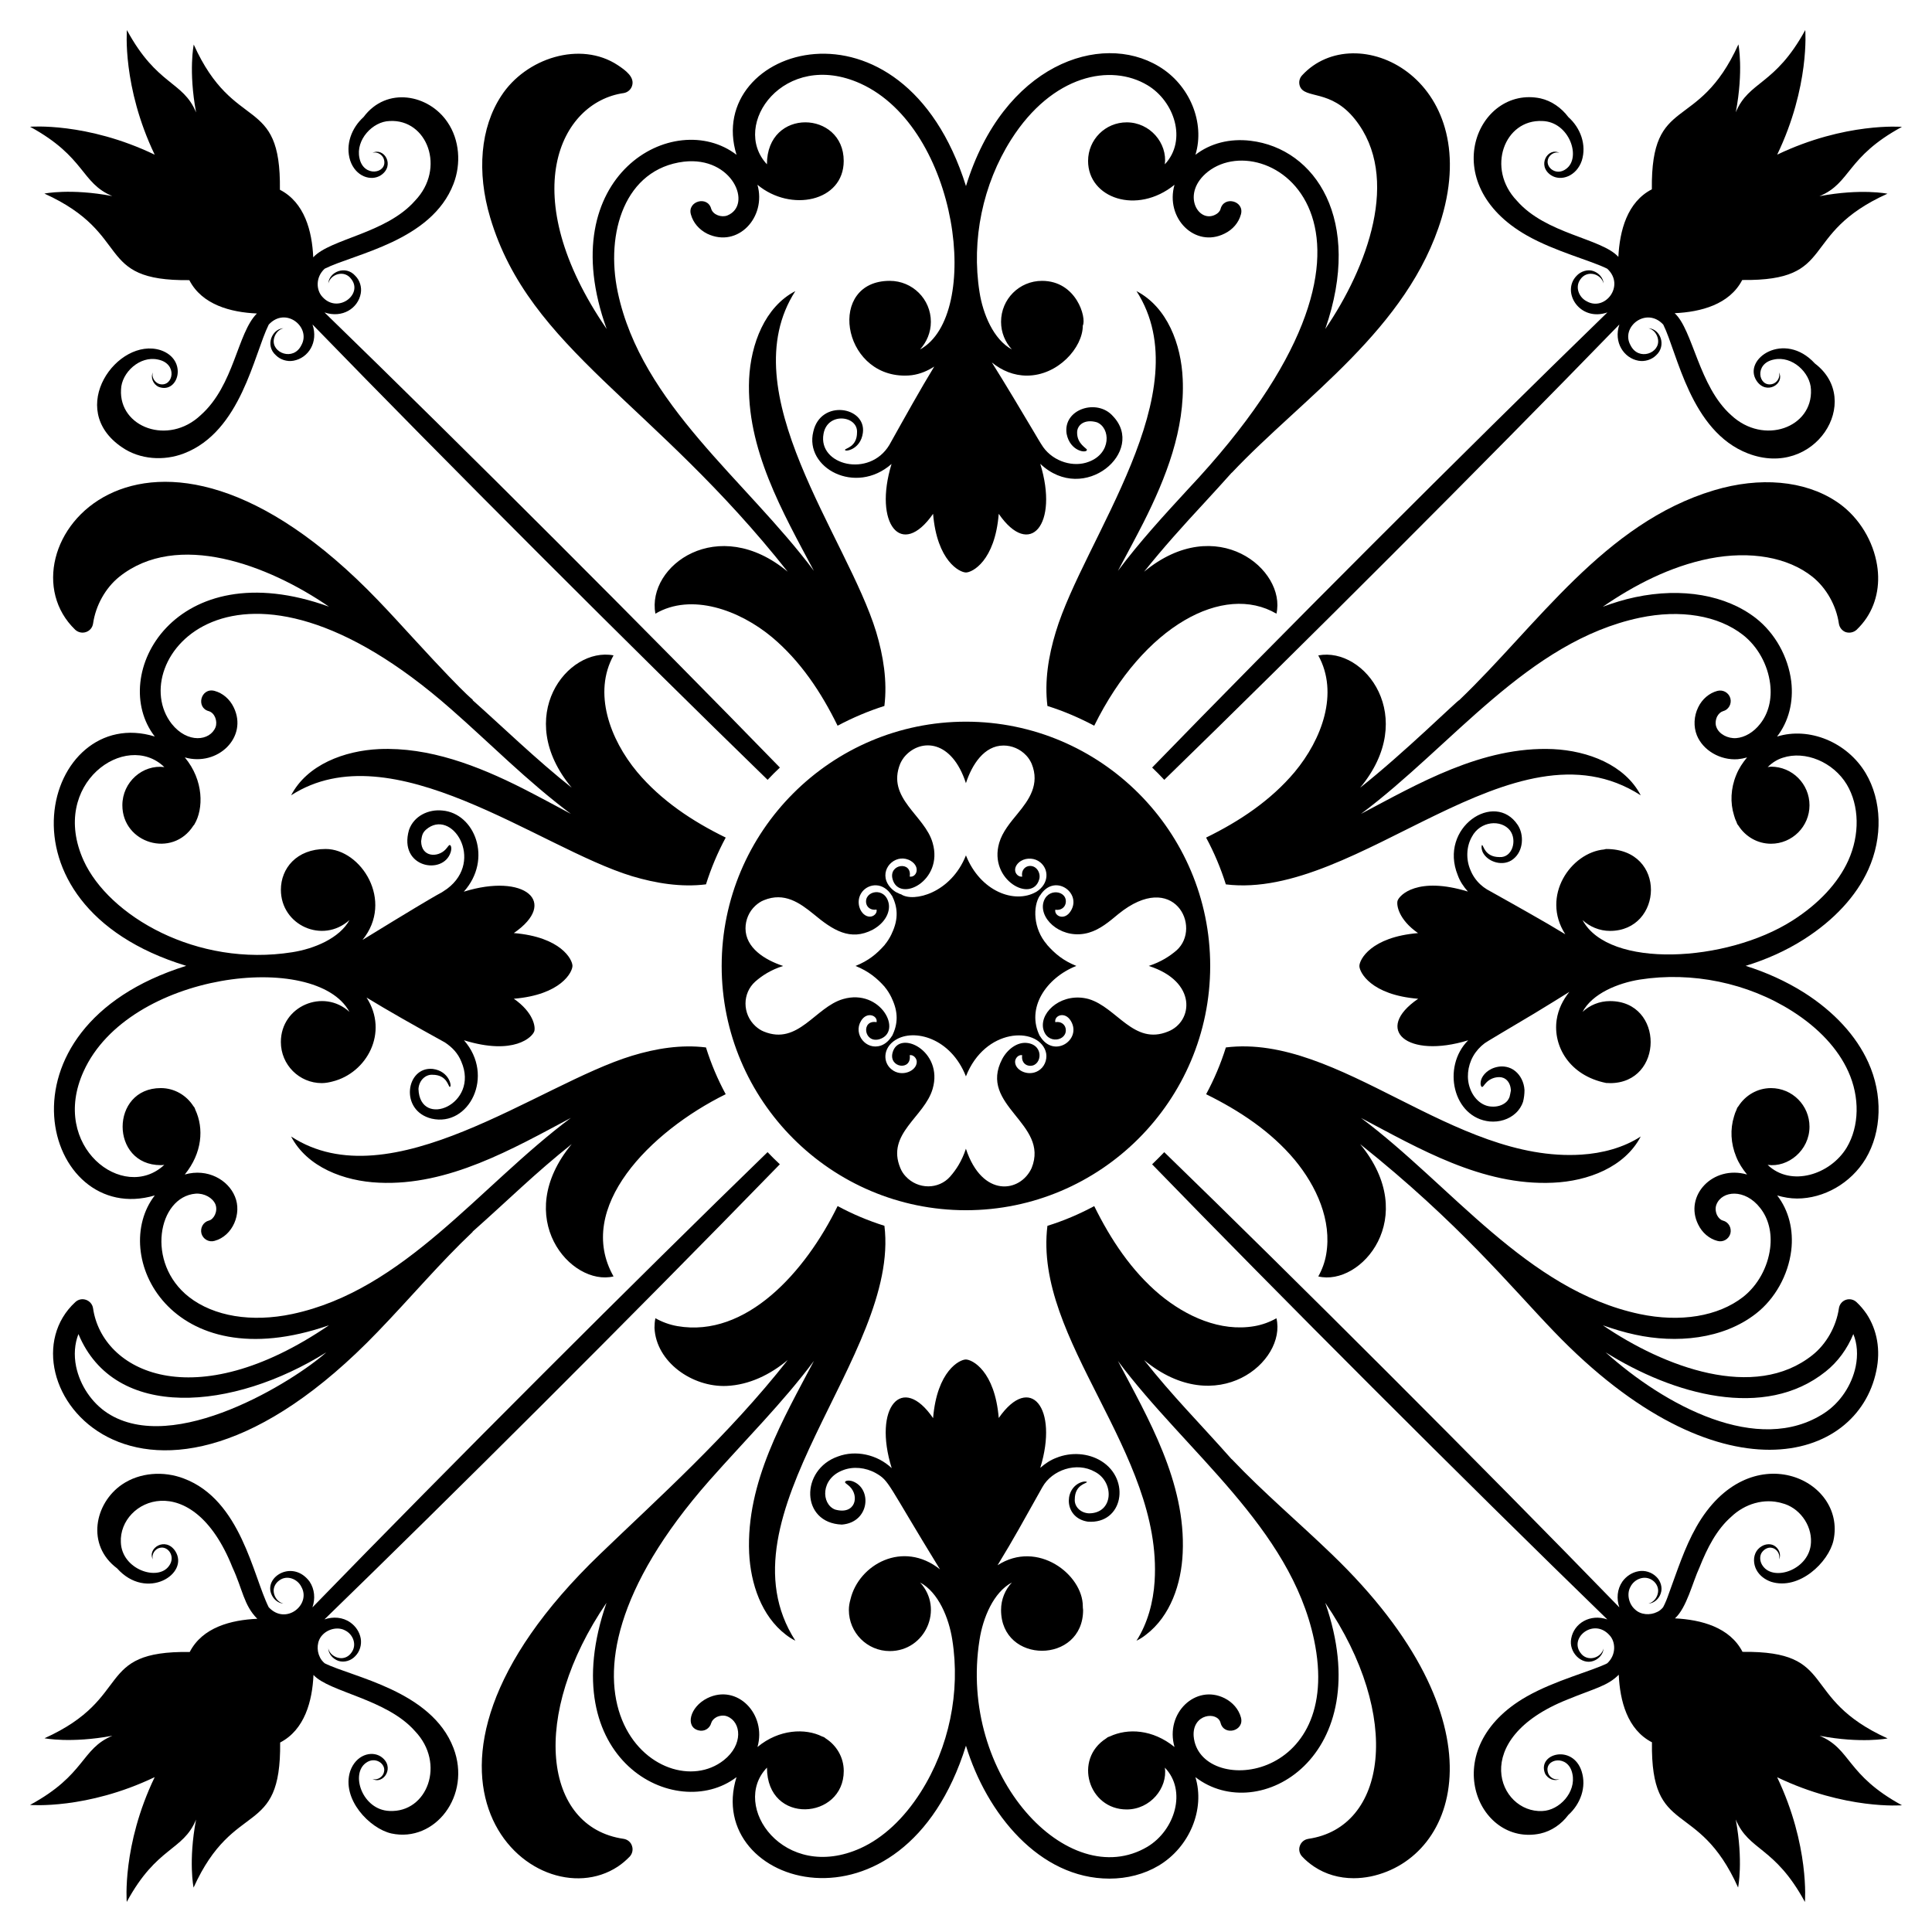
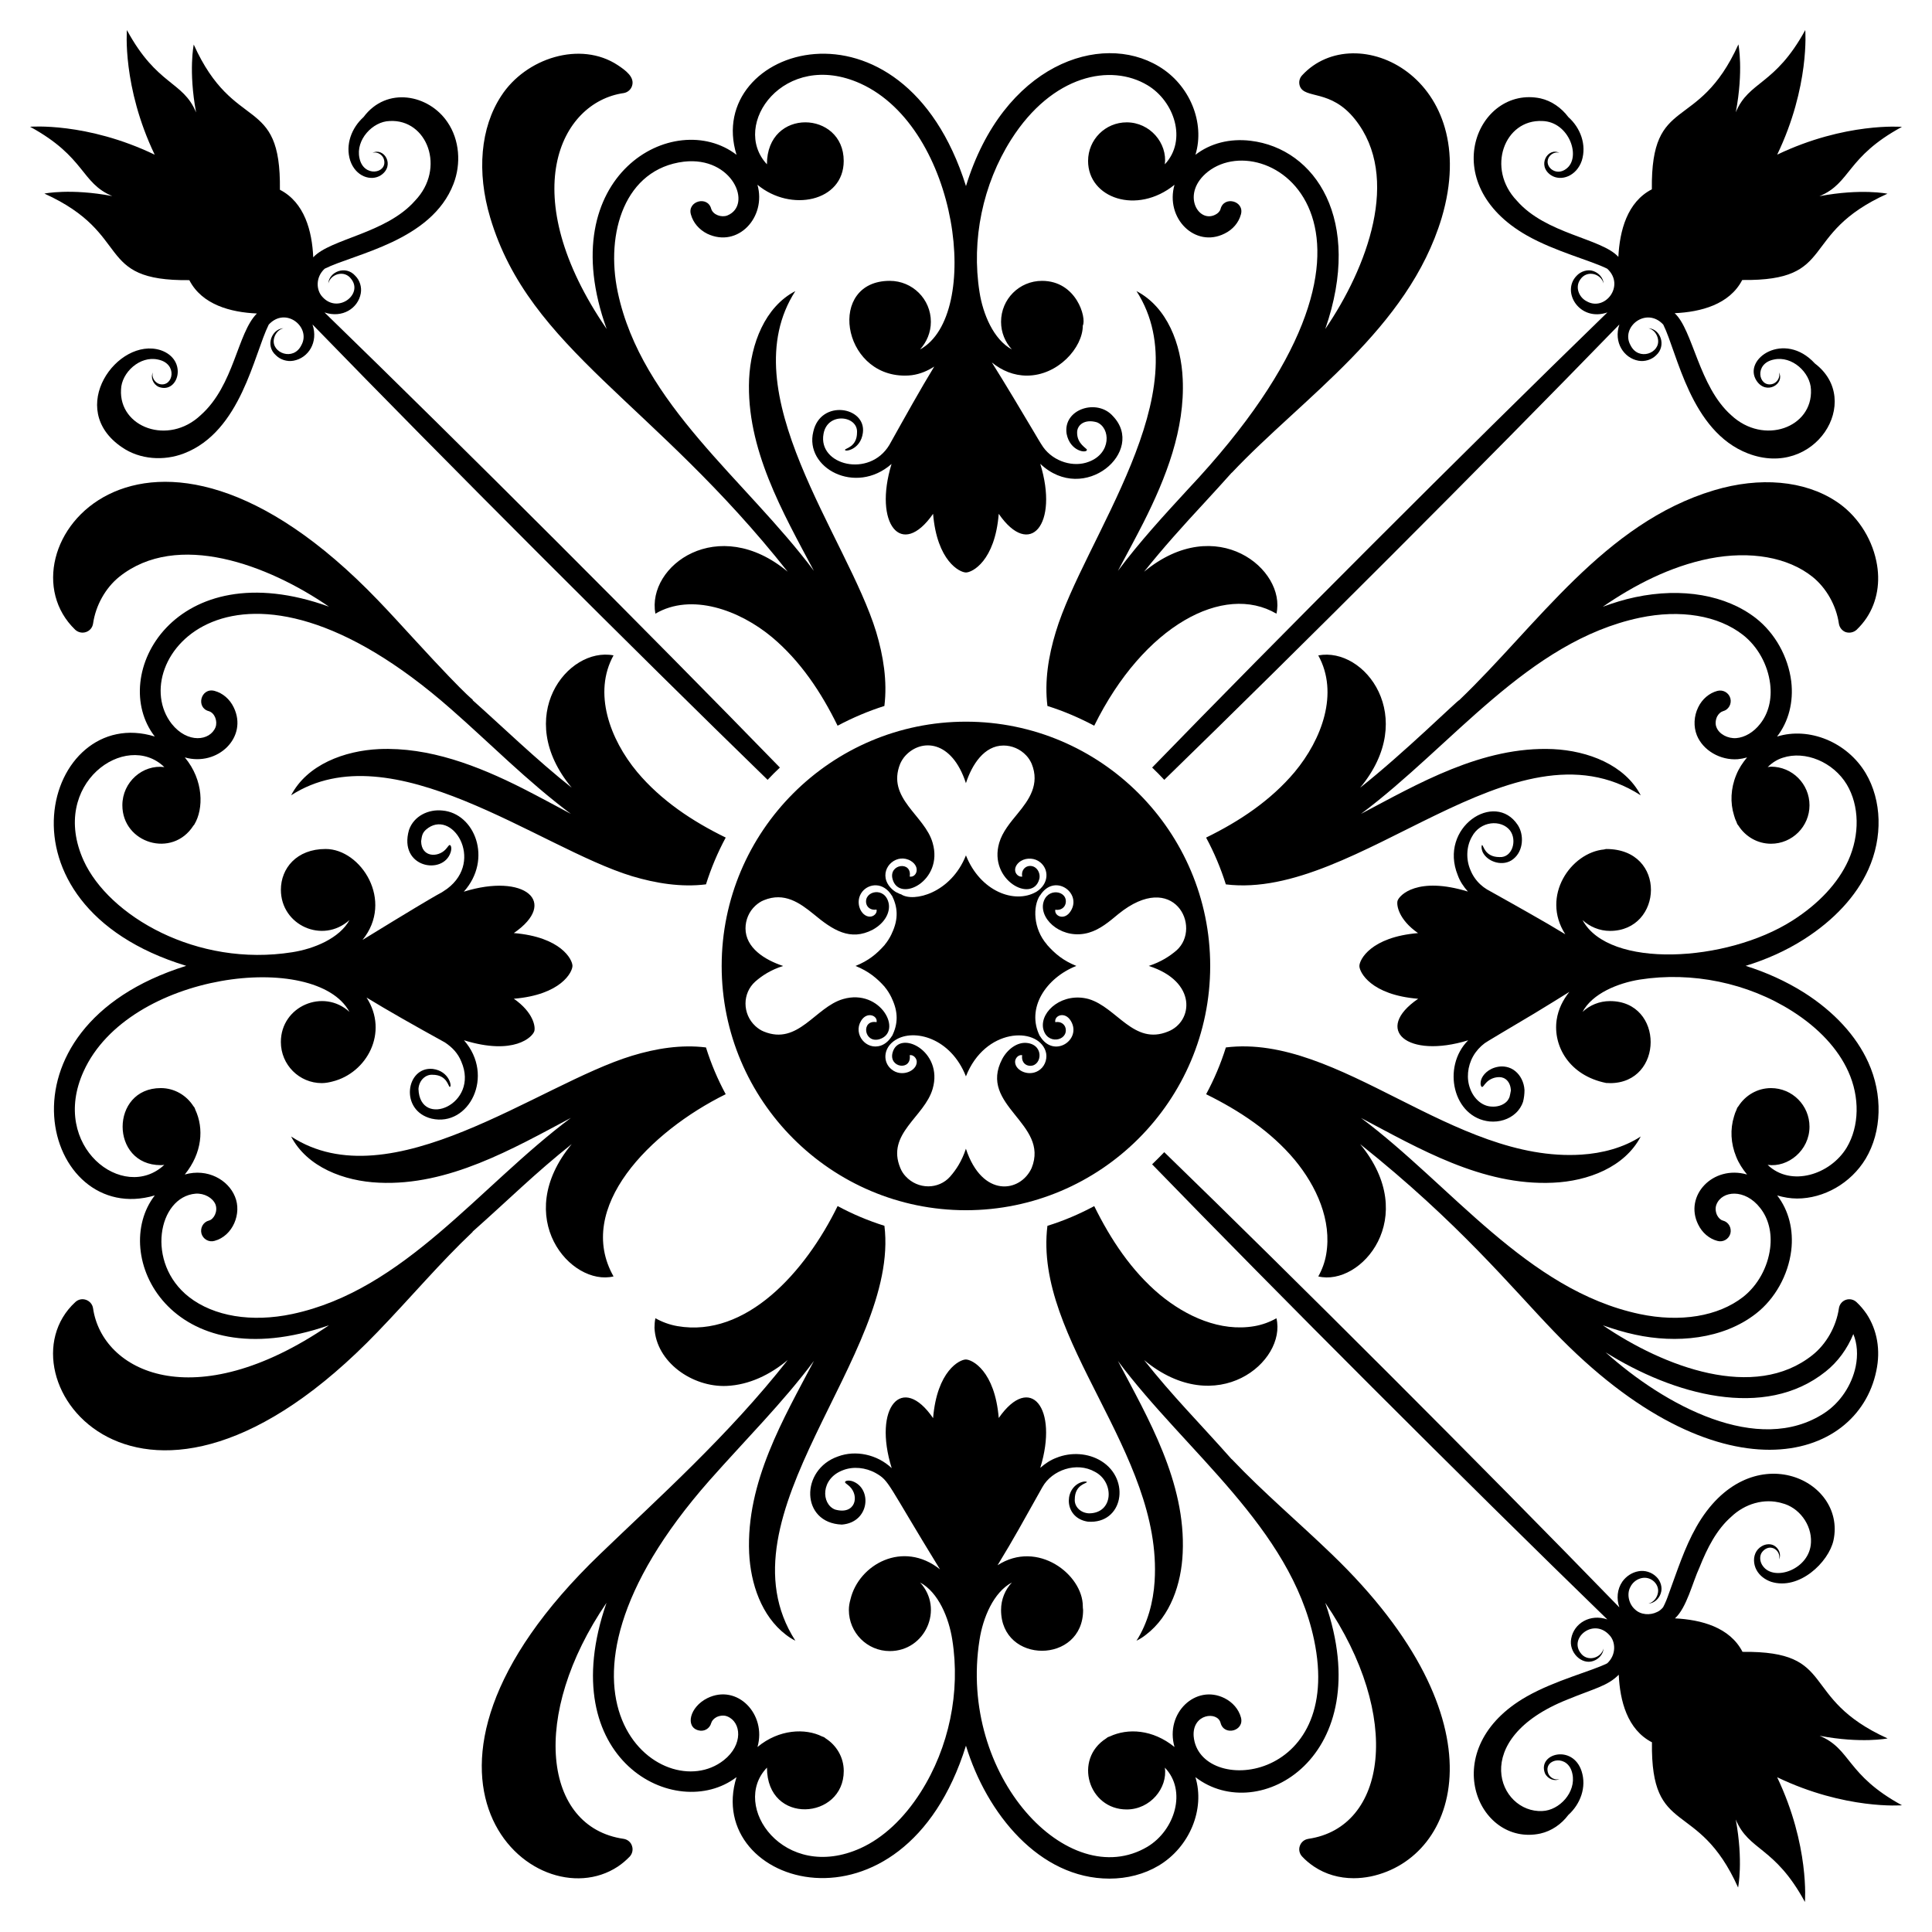
<svg xmlns="http://www.w3.org/2000/svg" fill="#000000" width="800px" height="800px" version="1.1" viewBox="144 144 512 512">
  <g>
    <path d="m151.97 177.59c14.766 8.059 13.41 14.883 21.781 18.371-11.086-2.094-17.984-0.66-17.984-0.66 23.758 10.773 12.945 23.215 38.406 22.941 3.371 6.551 11.008 8.527 17.906 8.836-5.227 5.223-5.984 19.023-14.883 26.934-8.613 8.156-21.699 3.211-21.121-6.781 0.117-4.496 5-9.031 9.805-7.945 5.309 1.062 4.074 7.324 0.465 6.508-1.164-0.27-2.285-1.703-1.82-3.098-0.695 1.316 0.039 3.176 1.551 3.836 5.188 1.973 7.863-7.211 0.504-9.73-11.355-3.644-25.391 15.559-10.191 25.77 4.688 3.219 11.047 3.641 16.355 1.59 15.137-5.797 18.539-26.266 22.477-34.145 4.531-4.898 11.301 0.715 8.645 5.465-2.113 4.309-7.93 2.051-7.285-1.59 0.195-1.238 1.125-2.559 2.519-2.906-3.023 0.164-4.918 4.594-1.977 7.172 1.164 1.16 2.945 1.742 4.652 1.434 3.953-0.719 6.637-4.898 5.039-9.609 36.09 37.168 84.578 85.645 120.61 120.68 1.047-1.125 2.133-2.207 3.254-3.254-34.492-35.465-83.02-84.035-120.68-120.61 4.715 1.598 8.891-1.082 9.609-5.039 0.309-1.703-0.27-3.488-1.434-4.652-2.57-2.938-7.008-1.055-7.172 2.016 0.609-2.508 4.32-3.727 6.125-1.125 3.106 4.016-3.59 9.215-7.672 4.688-1.676-1.766-1.879-5.211 0.582-7.477 7.871-3.941 28.34-7.336 34.145-22.48 2.055-5.309 1.629-11.664-1.59-16.352-4.93-7.336-16.105-9.59-22.246-1.355-3.176 2.867-4.883 7.324-3.527 11.551 1.438 4.215 5.504 5.539 8.102 3.875 3.906-2.606 0.809-7.527-2.211-5.93 1.395-0.465 2.828 0.66 3.062 1.82 0.945 3.672-5.461 4.785-6.512-0.465-1.047-4.805 3.488-9.688 7.984-9.805 9.977-0.578 14.965 12.535 6.742 21.121-7.664 8.719-22.453 10.07-26.973 15-0.309-6.938-2.285-14.531-8.836-17.906 0.344-25.492-12.098-14.68-22.832-38.477 0 0-1.434 6.898 0.621 17.984-3.449-8.371-10.309-7.016-18.332-21.82 0 0-1.277 14.961 7.363 33.02-18.059-8.68-33.02-7.402-33.02-7.402z" />
    <path d="m463.63 365.97c2.133 3.953 3.875 8.098 5.231 12.398 35.047 4.332 76.297-45.273 109.95-23.602-4.199-8.059-13.938-11.801-23.254-12.246-18.809-0.82-35.969 9.301-50.883 17.168 24.238-18.117 44.207-45.68 73.828-51.969 10.812-2.285 20.812-0.617 27.398 4.535 3.914 3.062 6.59 7.906 7.207 12.98 0.504 4.031-0.426 7.789-2.637 10.578-1.746 2.25-4.07 3.606-6.356 3.797-2.211 0.156-4.535-1.043-5.231-2.867-0.348-0.812-0.27-1.898 0.156-2.828 0.387-0.734 0.93-1.238 1.551-1.434 1.512-0.387 2.363-1.938 1.977-3.41-0.426-1.512-1.938-2.363-3.449-1.977-2.172 0.582-4.031 2.172-5.078 4.34-1.16 2.363-1.277 5.117-0.348 7.441 1.629 3.992 6.199 6.668 10.852 6.32 0.812-0.078 1.629-0.234 2.441-0.465-1.164 1.395-2.172 2.906-2.867 4.648-1.473 3.566-1.629 7.363-0.582 10.699 0.156 0.621 0.387 1.238 0.66 1.781 0.078 0.191 0.117 0.387 0.234 0.582 0.078 0.156 0.195 0.234 0.27 0.352 1.82 2.867 5 4.805 8.645 4.805 5.621 0 10.191-4.574 10.191-10.191 0-5.656-4.574-10.23-10.191-10.23-0.309 0-0.621 0.078-0.891 0.117 1.164-1.164 2.519-2.016 3.992-2.481 5.969-1.977 13.41 1.16 16.977 7.094 3.332 5.582 3.488 13.293 0.387 20.152-2.711 5.969-7.828 11.473-14.844 15.93-17.445 11.094-48.629 12.805-55.574-0.156 1.898 1.742 4.457 2.867 7.285 2.867 14.035 0 15.211-21.703-1.008-21.703-0.195 0-0.348 0.078-0.543 0.117-8.77 0.797-16.855 12.316-10.309 22.477-2.789-1.703-6.047-3.602-9.883-5.773-2.711-1.512-5.582-3.18-8.605-4.844l-2.285-1.277c-0.582-0.352-1.199-0.812-1.742-1.32-1.125-1.043-2.016-2.324-2.598-3.758-1.242-2.828-1.125-6.238 0.348-8.836 2.234-4.281 7.801-4.664 10.117-1.703 1.961 2.617 0.613 7.277-2.789 7.055-3.949 0-4.223-3.18-4.613-3.18-0.117 0-0.309 0.699 0.156 1.859 1.309 2.711 5.562 3.969 8.141 1.82 2.719-2.176 2.844-6.441 1.164-8.992-6.082-9.238-21.062 0.652-15.891 13.332 0.582 1.629 1.551 3.023 2.672 4.301-13.293-4.07-18.137 0.891-18.641 2.441-0.309 1.086 0.195 4.922 5.426 8.566-12.52 1.047-15.539 7.055-15.539 8.719 0 1.629 3.023 7.672 15.578 8.684-11.992 8.199-2.887 15.977 13.254 11.004-7.07 7.07-4.004 20.52 5.699 21.512 2.559 0.23 5.113-0.543 6.898-2.211 0.93-0.852 1.59-1.938 1.938-2.984 0.273-1.047 0.387-2.129 0.387-3.141-0.117-2.016-1.047-3.875-2.441-5-1.434-1.199-3.254-1.395-4.535-1.16-2.672 0.465-4.109 2.207-4.496 3.41-0.387 1.277 0 1.938 0.23 1.938 0.309 0 0.504-0.539 1.125-1.16 0.578-0.629 1.781-1.441 3.406-1.441 1.551-0.039 3.023 1.203 3.102 3.566-0.117 0.543-0.195 1.125-0.348 1.668-0.234 0.582-0.504 1.047-0.969 1.434-0.93 0.812-2.363 1.277-3.953 1.125-2.324-0.156-4.496-1.977-5.504-4.688-1.047-2.676-0.738-5.969 0.773-8.645 0.773-1.355 1.82-2.519 3.062-3.449 1.277-0.852 3.023-1.82 4.457-2.715 3.023-1.781 6.008-3.566 8.797-5.231 3.371-2.055 6.473-3.953 9.184-5.656-1.668 2.094-2.945 4.535-3.371 7.441-0.992 6.875 3.32 14.742 13.137 16.703 0.969 0 0.879 0.039 1.008 0.039 14.328 0 14.391-21.742 0-21.742-2.828 0-5.387 1.086-7.285 2.867 2.598-4.883 9.379-7.637 15.152-8.566 13.836-2.172 28.602 0.852 40.422 8.371 7.016 4.457 12.129 9.961 14.844 15.965 3.102 6.82 2.945 14.531-0.387 20.152-4.363 7.254-14.84 10.531-20.969 4.613 5.367 0.766 11.086-3.812 11.086-10.113 0-5.656-4.574-10.23-10.191-10.23-3.644 0-6.82 1.938-8.645 4.805-0.078 0.113-0.191 0.23-0.27 0.344-0.117 0.191-0.156 0.387-0.234 0.582-0.273 0.582-0.504 1.164-0.66 1.781-1.047 3.371-0.891 7.133 0.582 10.699 0.695 1.742 1.703 3.254 2.867 4.688-9.082-2.598-16.738 5.66-12.945 13.254 1.047 2.172 2.906 3.762 5.078 4.34 1.512 0.426 3.023-0.465 3.449-1.938 0.387-1.512-0.465-3.062-1.977-3.449-0.621-0.156-1.164-0.699-1.551-1.434-0.426-0.93-0.504-1.977-0.156-2.828 1.445-3.691 7.539-4.289 11.59 0.93 2.207 2.789 3.137 6.551 2.637 10.617-0.621 5.078-3.293 9.922-7.207 12.984-6.59 5.113-16.586 6.781-27.398 4.496-29.777-6.324-49.914-34.098-73.828-51.969 15.305 8.07 32.141 18.039 50.883 17.168 9.262-0.398 19.012-4.117 23.254-12.246-4.574 2.984-10.23 4.457-15.734 4.805-33.871 2.172-64.172-32.117-94.211-28.406-1.355 4.34-3.102 8.449-5.231 12.398 8.875 4.379 17.129 9.844 23.445 17.363 5.812 7.016 9.922 16.086 8.371 25.074-0.348 2.055-1.086 4.07-2.094 5.852 11.324 2.699 27.145-15.641 11.086-35.07 26.148 20.824 40.125 38.004 51.387 49.684 43.508 45.301 80.422 34.762 85.414 10.387 1.164-5.465 0.234-10.773-2.559-15.035-0.773-1.125-1.668-2.211-2.672-3.141-0.773-0.734-1.859-0.969-2.867-0.621-0.969 0.348-1.668 1.203-1.82 2.25-0.695 4.805-3.332 9.457-6.977 12.363-15.383 12.285-39.371 3.188-55.574-7.867 2.789 0.969 5.621 1.859 8.566 2.481 10.828 2.356 23.242 1.266 32.012-5.582 5.039-3.914 8.527-10.191 9.34-16.703 0.66-5.465-0.66-10.656-3.719-14.609 1.703 0.504 3.488 0.816 5.269 0.816 7.055 0 14.223-3.992 18.176-10.543 4.301-7.207 4.574-17.012 0.695-25.539-3.18-7.016-9.031-13.41-17.012-18.484-4.805-3.023-10.039-5.387-15.5-7.094 5.465-1.668 10.695-3.992 15.5-7.055 7.945-5.074 13.836-11.43 17.012-18.445 3.875-8.566 3.606-18.332-0.695-25.578-4.922-8.215-14.961-12.324-23.484-9.688 3.062-3.953 4.418-9.145 3.758-14.648-0.812-6.512-4.301-12.75-9.34-16.703-7.906-6.16-19.57-8.215-32.012-5.582-2.945 0.617-5.773 1.512-8.566 2.519 8.293-5.699 17.789-10.656 28.211-12.75 10.852-2.129 20.812-0.387 27.359 4.844 3.641 2.945 6.277 7.559 6.977 12.402 0.156 1.008 0.852 1.898 1.82 2.246 1.008 0.309 2.094 0.078 2.867-0.617 1.008-0.969 1.898-2.016 2.672-3.18 2.793-4.223 3.723-9.57 2.559-15.035-1.316-6.394-5.309-12.363-10.695-15.852-8.371-5.504-20.152-6.551-32.32-2.906-29.125 8.719-46.871 35.848-67.473 55.574-0.418 0-14.707 14.082-26.312 23.254 15.555-18.664 1.27-37.426-11.086-35.07 5.516 9.973 0.969 22.23-6.277 30.926-6.316 7.508-14.57 13.012-23.445 17.352zm164.2 141.49c3.176-2.519 5.734-6.008 7.324-9.922 1.047 2.559 1.242 5.543 0.621 8.605-1.047 5-4.144 9.609-8.293 12.324-17.543 11.5-42.418-2.106-57.977-16.086 17.898 11.195 42.121 18.074 58.324 5.078z" />
    <path d="m449.33 347.41c1.086 1.047 2.168 2.129 3.215 3.254 36.031-35.039 84.531-83.527 120.61-120.68-1.613 4.758 1.207 8.914 5.039 9.609 1.703 0.309 3.527-0.273 4.688-1.434 2.805-2.535 1.176-7.004-2.016-7.172 1.434 0.348 2.324 1.668 2.519 2.906 0.652 3.691-5.168 5.902-7.285 1.59-2.711-4.84 4.215-10.305 8.68-5.465 3.773 7.555 7.207 28.27 22.438 34.145 17.766 6.824 30.691-14.023 17.75-23.832-8.07-8.824-19.273-1.219-15.465 4.57 2.629 3.949 7.574 0.734 5.93-2.207 0.465 1.395-0.621 2.828-1.82 3.098-3.637 0.848-4.82-5.453 0.465-6.508 4.844-1.086 9.688 3.449 9.844 7.945 0.496 10.051-12.492 14.898-21.16 6.781-8.566-7.613-10.098-22.555-14.957-27.012 6.898-0.309 14.531-2.289 17.902-8.797 25.461 0.309 14.648-12.133 38.484-22.867 0 0-6.938-1.434-18.02 0.66 8.41-3.488 7.055-10.348 21.859-18.371 0 0-15-1.277-33.059 7.363 8.68-18.059 7.441-33.02 7.441-33.02-8.059 14.766-14.922 13.41-18.41 21.781 2.094-11.082 0.695-17.984 0.695-17.984-10.773 23.758-23.215 12.945-22.941 38.406-6.551 3.371-8.527 11.004-8.875 17.906-4.5-4.953-19.184-6.019-26.895-14.883-8.188-8.551-3.301-21.621 6.742-21.121 7.16 0.184 10.449 9.758 6.277 12.711-2.512 1.883-5.359-0.297-4.805-2.441 0.23-1.16 1.668-2.285 3.062-1.82-2.977-1.625-6.098 3.336-2.207 5.93 2.66 1.703 6.734 0.234 8.137-3.875 1.316-4.223-0.348-8.684-3.566-11.551-1.82-2.441-4.457-4.301-7.402-4.961-16.582-3.453-28.066 22.473-3.566 36.352 7.484 4.238 16.867 6.59 21.277 8.797 4.828 4.449-0.598 11.402-5.426 8.641-2.055-1.008-3.219-3.797-1.668-5.852 1.762-2.543 5.496-1.461 6.121 1.125-0.078-1.473-1.238-2.789-2.711-3.293-1.512-0.539-3.371 0.078-4.457 1.277-4.098 4.238 0.812 12.227 8.176 9.688-38.277 37.176-87.84 86.809-120.64 120.61z" />
    <path d="m309.27 168.67c1.008-0.156 1.898-0.891 2.211-1.859 0.812-2.344-1.656-4.141-3.758-5.539-9.902-6.543-24.398-1.887-30.887 8.137-5.508 8.371-6.555 20.152-2.91 32.32 10.43 34.914 43.383 48.922 78.828 93.785-18.441-15.363-37.391-1.641-35.074 11.121 9.547-5.606 22.285-0.961 30.926 6.238 7.519 6.32 13.02 14.574 17.363 23.449 3.953-2.094 8.102-3.875 12.402-5.231 0.812-6.551-0.273-13.254-2.172-19.609-7.668-25.145-38.668-63.578-21.43-90.336-8.078 4.211-11.805 14.02-12.246 23.293-0.809 18.48 8.926 35.352 17.168 50.844-18.031-24.121-45.676-44.109-51.973-73.828-3.344-15.805 1.902-32.703 17.516-34.609 12.926-1.488 18.312 11.512 11.512 14.262-1.555 0.594-3.769-0.168-4.262-1.746-0.949-3.617-6.406-2.043-5.387 1.473 0.582 2.168 2.172 4.031 4.34 5.113 8.137 3.867 15.738-4.422 13.293-12.984 8.828 7.363 22.863 4.465 22.863-6.316 0-13.344-20.348-14.227-20.348 0.891-9.766-10.441 4.582-30.531 24.805-21.391 26.172 11.898 32.215 61.508 15.773 70.457 1.746-1.938 2.867-4.496 2.867-7.324 0-6.008-4.883-10.852-10.891-10.852-16.578 0-12.883 25.113 3.992 25.113 0.621 0.004 1.242-0.035 1.863-0.113 2.246-0.309 4.184-1.16 5.93-2.285-3.609 5.906-7.652 13.18-11.898 20.773-5.305 8.852-18.996 5.324-17.441-2.945 1.035-5.879 9.168-4.84 8.875-0.352 0 3.867-3.176 4.184-3.176 4.574-0.211 0.629 4.129 0.062 4.727-4.496 0.926-6.934-11.188-8.992-13.137-0.309-2.398 9.598 11.16 16.977 20.734 8.566-4.832 15.785 2.59 25.305 11.008 13.215 1.047 12.52 7.051 15.543 8.719 15.543 1.629 0 7.672-2.984 8.68-15.543 8.25 11.977 15.961 2.824 11.004-13.254 11.676 11.031 28.121-3.371 19.262-12.633-4.164-4.762-13.277-1.898-12.285 4.648 0.891 4.723 5.387 5.289 5.387 4.262 0-0.387-2.598-1.508-2.598-4.496-0.051-2.043 1.934-3.734 5.231-2.789 3.66 1.465 3.867 8.234-2.133 10.461-3.965 1.551-9.266 0.059-12.09-3.875-0.852-1.238-1.82-2.984-2.715-4.457-1.82-3.023-3.566-5.969-5.231-8.758-2.055-3.41-3.953-6.512-5.66-9.227 2.664 2.172 5.797 3.488 9.301 3.488 8.18 0 14.805-7.398 14.805-13.254 1.031-2.062-1.672-11.855-10.812-11.855-6.008 0-10.852 4.844-10.852 10.852 0 2.828 1.086 5.387 2.867 7.324-4.883-2.637-7.672-9.418-8.566-15.152-2.211-13.875 0.852-28.602 8.371-40.461 10.953-17.238 26.449-20.219 36.121-14.418 7.086 4.215 10.613 14.551 4.613 20.969 0.699-5.594-3.914-11.121-10.113-11.121-5.66 0-10.23 4.574-10.23 10.23 0 9.859 12.945 14.391 22.902 6.316-2.531 8.867 5.469 16.836 13.254 12.941 2.172-1.043 3.758-2.906 4.34-5.074 1.031-3.566-4.445-5.051-5.387-1.473-0.156 0.621-0.695 1.203-1.434 1.551-4.586 2.289-9.117-5.731-1.898-11.434 16.289-12.672 58.883 15.988-5.269 84.137-6.356 6.898-12.867 13.988-18.602 21.664 2.25-4.223 4.574-8.488 6.742-12.75 6.008-11.898 11.047-24.801 10.426-38.094-0.391-9.195-4.078-19.035-12.246-23.293 17.203 26.707-13.93 65.609-21.391 90.336-1.938 6.356-3.023 13.062-2.211 19.609 4.34 1.355 8.449 3.141 12.402 5.231 13.113-26.574 34.352-37.867 48.289-29.688 2.648-11.668-15.863-27-35.074-11.121 5-6.277 10.426-12.285 15.812-18.098 2.481-2.672 4.922-5.387 7.363-8.098 0.039-0.039 0.078-0.039 0.117-0.078 18.77-19.891 46.703-38.023 55.574-67.512 11.023-37.219-22.805-53.133-36.973-37.785-0.738 0.773-0.969 1.859-0.621 2.867 1.27 3.527 8.16 0.711 14.609 8.797 12.285 15.379 3.191 39.367-7.867 55.574 10.023-28.855-2.602-47.828-19.801-49.875-5.504-0.66-10.656 0.66-14.609 3.719 2.598-8.527-1.512-18.562-9.727-23.449-15.402-9.273-41.188-0.461-51.078 31.738-16.895-53.734-69.629-36.82-60.809-8.289-16.469-12.633-49.133 5.402-34.414 46.156-24.414-35.543-12.461-60.07 4.496-62.512z" />
-     <path d="m336.32 433.98c-2.133-3.953-3.875-8.062-5.231-12.398-6.551-0.812-13.254 0.27-19.609 2.207-24.801 7.562-63.938 38.617-90.336 21.391 4.242 8.121 14.008 11.848 23.293 12.246 18.418 0.859 35.371-8.934 50.848-17.168-24.406 18.242-44.105 45.656-73.828 51.969-10.812 2.285-20.773 0.617-27.359-4.496-11.598-9.07-8.211-26.559 1.742-27.398 2.285-0.156 4.535 1.086 5.269 2.867 0.688 1.895-0.488 3.949-1.742 4.262-1.512 0.387-2.363 1.938-1.977 3.449 0.426 1.473 1.938 2.363 3.449 1.938 4.883-1.309 7.305-7.309 5.426-11.742-1.781-4.41-7.246-7.578-13.293-5.852 4.621-5.699 5.109-12.195 2.789-17.168-0.078-0.191-0.117-0.387-0.23-0.582-0.039-0.117-0.195-0.234-0.273-0.348-1.824-2.863-5.004-4.801-8.645-4.801-13.461 0-13.508 20.422 0 20.422 0.309 0 0.621-0.039 0.93-0.078-10.805 10.098-30.438-4.863-21.391-24.766 11.953-26.465 61.633-32.121 70.457-15.773-6.871-6.32-18.176-1.539-18.176 7.984 0 6.008 4.844 10.891 10.852 10.891 0.984 0 2.086-0.227 2.828-0.426 9.094-2.25 14.988-13 9.031-22.246 5.723 3.496 12.34 7.242 20.773 11.898 1.977 1.32 3.441 2.867 4.34 5.078 4.91 11.355-10.992 17.93-11.355 7.246 0.156-2.363 1.938-3.875 3.719-3.762 3.914 0 4.184 3.219 4.574 3.219 0.66 0-0.109-4.191-4.496-4.766-7.109-0.711-8.918 11.07-0.309 13.176 9.898 2.269 16.848-11.352 8.566-20.773 13.293 4.109 18.176-0.891 18.641-2.402 0.348-1.125-0.195-4.961-5.426-8.602 12.52-1.047 15.539-7.055 15.539-8.719 0-1.629-2.984-7.637-15.539-8.684 11.961-8.238 2.844-15.973-13.254-10.969 7.734-8.645 2.859-20.809-5.695-21.508-3.621-0.383-7.531 1.395-8.836 5.156-2.867 10.027 9.109 12.09 11.047 5.891 0.387-1.277 0-1.898-0.23-1.898-0.273-0.039-0.504 0.504-1.125 1.164-2.059 2.195-6.402 2.102-6.473-2.172 0.188-1.324 0.262-2.137 1.277-3.062 6.777-5.926 15.699 8.094 5.621 15.656-3.746 2.574 3.918-2.625-22.438 13.562 8.445-10.367-0.391-24.105-9.766-24.105-7.727 0-11.859 5.164-11.859 10.812 0 9.395 11.062 14.422 18.176 8.023-2.637 4.844-9.418 7.633-15.152 8.523-25.379 4.039-48.656-9.676-55.305-24.301-9.195-20.34 11.246-34.582 21.391-24.762-5.711-0.73-11.121 3.941-11.121 10.113 0 10.086 13.273 14.141 18.836 5.387 0.078-0.117 0.234-0.195 0.273-0.352 2.414-4.039 2.531-11.602-2.559-17.711 8.715 2.492 16.84-5.375 12.945-13.293-1.047-2.172-2.906-3.758-5.078-4.34-3.644-0.934-5.008 4.481-1.473 5.387 1.574 0.492 2.336 2.707 1.742 4.262-1.469 3.637-7.426 4.367-11.625-0.93-12.676-16.297 16.68-54.387 74.098-3.836 10.09 8.828 20.086 19.027 31.703 27.711-4.227-2.25-8.488-4.574-12.75-6.742-11.898-6.008-24.805-11.008-38.098-10.426-9.188 0.438-19.043 4.113-23.293 12.246 26.691-17.191 65.676 13.914 90.336 21.434 6.356 1.898 13.059 2.984 19.609 2.168 1.355-4.301 3.102-8.449 5.231-12.398-8.883-4.336-17.137-9.84-23.453-17.359-7.269-8.723-11.754-21.031-6.277-30.926-12.219-2.332-26.754 16.273-11.082 35.07-9.285-7.336-18.773-16.555-26.238-23.176 0-0.543 0.828 1.66-15.852-16.547-3.062-3.332-6.125-6.703-9.262-9.961-62.047-64.602-101.62-12.742-80.223 7.828 1.711 1.539 4.387 0.602 4.727-1.629 0.699-4.844 3.293-9.457 6.938-12.402 15.363-12.27 39.379-3.219 55.574 7.906-40.883-14.762-58.703 18.219-46.156 34.418-28.82-8.906-45.152 44.461 8.332 60.77-53.059 16.555-37.484 69.465-8.332 60.844-12.09 15.609 3.961 49.066 46.156 34.414-35.855 24.461-60.082 12.238-62.512-4.496-0.328-2.203-3.039-3.234-4.727-1.629-21.301 19.66 17.52 73.074 80.223 7.789 8.77-9.098 16.535-18.332 25.074-26.391 0-0.039 0.039-0.078 0.039-0.117 9.812-8.703 16.402-15.344 26.238-23.176-16.125 19.512-0.18 37.758 11.082 35.07-10.289-18.195 9.648-38.379 29.723-48.285zm-163.86 84.488c-4.144-2.715-7.246-7.324-8.293-12.324-0.621-3.062-0.387-6.047 0.621-8.605 9.609 23.109 41.004 20.289 65.688 4.844-8.449 7.559-40.395 27.57-58.016 16.086z" />
+     <path d="m336.32 433.98c-2.133-3.953-3.875-8.062-5.231-12.398-6.551-0.812-13.254 0.27-19.609 2.207-24.801 7.562-63.938 38.617-90.336 21.391 4.242 8.121 14.008 11.848 23.293 12.246 18.418 0.859 35.371-8.934 50.848-17.168-24.406 18.242-44.105 45.656-73.828 51.969-10.812 2.285-20.773 0.617-27.359-4.496-11.598-9.07-8.211-26.559 1.742-27.398 2.285-0.156 4.535 1.086 5.269 2.867 0.688 1.895-0.488 3.949-1.742 4.262-1.512 0.387-2.363 1.938-1.977 3.449 0.426 1.473 1.938 2.363 3.449 1.938 4.883-1.309 7.305-7.309 5.426-11.742-1.781-4.41-7.246-7.578-13.293-5.852 4.621-5.699 5.109-12.195 2.789-17.168-0.078-0.191-0.117-0.387-0.23-0.582-0.039-0.117-0.195-0.234-0.273-0.348-1.824-2.863-5.004-4.801-8.645-4.801-13.461 0-13.508 20.422 0 20.422 0.309 0 0.621-0.039 0.93-0.078-10.805 10.098-30.438-4.863-21.391-24.766 11.953-26.465 61.633-32.121 70.457-15.773-6.871-6.32-18.176-1.539-18.176 7.984 0 6.008 4.844 10.891 10.852 10.891 0.984 0 2.086-0.227 2.828-0.426 9.094-2.25 14.988-13 9.031-22.246 5.723 3.496 12.34 7.242 20.773 11.898 1.977 1.32 3.441 2.867 4.34 5.078 4.91 11.355-10.992 17.93-11.355 7.246 0.156-2.363 1.938-3.875 3.719-3.762 3.914 0 4.184 3.219 4.574 3.219 0.66 0-0.109-4.191-4.496-4.766-7.109-0.711-8.918 11.07-0.309 13.176 9.898 2.269 16.848-11.352 8.566-20.773 13.293 4.109 18.176-0.891 18.641-2.402 0.348-1.125-0.195-4.961-5.426-8.602 12.52-1.047 15.539-7.055 15.539-8.719 0-1.629-2.984-7.637-15.539-8.684 11.961-8.238 2.844-15.973-13.254-10.969 7.734-8.645 2.859-20.809-5.695-21.508-3.621-0.383-7.531 1.395-8.836 5.156-2.867 10.027 9.109 12.09 11.047 5.891 0.387-1.277 0-1.898-0.23-1.898-0.273-0.039-0.504 0.504-1.125 1.164-2.059 2.195-6.402 2.102-6.473-2.172 0.188-1.324 0.262-2.137 1.277-3.062 6.777-5.926 15.699 8.094 5.621 15.656-3.746 2.574 3.918-2.625-22.438 13.562 8.445-10.367-0.391-24.105-9.766-24.105-7.727 0-11.859 5.164-11.859 10.812 0 9.395 11.062 14.422 18.176 8.023-2.637 4.844-9.418 7.633-15.152 8.523-25.379 4.039-48.656-9.676-55.305-24.301-9.195-20.34 11.246-34.582 21.391-24.762-5.711-0.73-11.121 3.941-11.121 10.113 0 10.086 13.273 14.141 18.836 5.387 0.078-0.117 0.234-0.195 0.273-0.352 2.414-4.039 2.531-11.602-2.559-17.711 8.715 2.492 16.84-5.375 12.945-13.293-1.047-2.172-2.906-3.758-5.078-4.34-3.644-0.934-5.008 4.481-1.473 5.387 1.574 0.492 2.336 2.707 1.742 4.262-1.469 3.637-7.426 4.367-11.625-0.93-12.676-16.297 16.68-54.387 74.098-3.836 10.09 8.828 20.086 19.027 31.703 27.711-4.227-2.25-8.488-4.574-12.75-6.742-11.898-6.008-24.805-11.008-38.098-10.426-9.188 0.438-19.043 4.113-23.293 12.246 26.691-17.191 65.676 13.914 90.336 21.434 6.356 1.898 13.059 2.984 19.609 2.168 1.355-4.301 3.102-8.449 5.231-12.398-8.883-4.336-17.137-9.84-23.453-17.359-7.269-8.723-11.754-21.031-6.277-30.926-12.219-2.332-26.754 16.273-11.082 35.07-9.285-7.336-18.773-16.555-26.238-23.176 0-0.543 0.828 1.66-15.852-16.547-3.062-3.332-6.125-6.703-9.262-9.961-62.047-64.602-101.62-12.742-80.223 7.828 1.711 1.539 4.387 0.602 4.727-1.629 0.699-4.844 3.293-9.457 6.938-12.402 15.363-12.27 39.379-3.219 55.574 7.906-40.883-14.762-58.703 18.219-46.156 34.418-28.82-8.906-45.152 44.461 8.332 60.77-53.059 16.555-37.484 69.465-8.332 60.844-12.09 15.609 3.961 49.066 46.156 34.414-35.855 24.461-60.082 12.238-62.512-4.496-0.328-2.203-3.039-3.234-4.727-1.629-21.301 19.66 17.52 73.074 80.223 7.789 8.77-9.098 16.535-18.332 25.074-26.391 0-0.039 0.039-0.078 0.039-0.117 9.812-8.703 16.402-15.344 26.238-23.176-16.125 19.512-0.18 37.758 11.082 35.07-10.289-18.195 9.648-38.379 29.723-48.285zm-163.86 84.488z" />
    <path d="m399.98 464.72c35.695 0 64.734-29.039 64.734-64.734s-29.039-64.734-64.734-64.734c-35.691 0-64.73 29.039-64.73 64.734-0.004 35.695 29.035 64.734 64.73 64.734zm19.688-37.309c-2.617 2.148-6.66 0.445-6.66-2.016 0-0.973 0.898-1.945 1.871-1.766-0.223 1.559 0.586 2.551 1.656 2.769 3.43 0.664 4.477-5.258-0.145-5.973-2.793-0.449-5.469 1.719-6.805 4.246-6.453 12.352 12.602 17.008 7.809 28.863-2.957 6.519-13.09 8.035-17.418-5.109-1.082 3.277-2.59 5.578-4.176 7.375-1.512 1.73-3.672 2.594-5.793 2.594-2.195 0-4.391-0.898-6.012-2.664-0.613-0.648-1.082-1.402-1.402-2.195-3.797-9.105 6.406-13.512 8.566-20.98 2.945-10.086-8.922-15.879-10.617-9.609-1.098 4.059 5.137 4.93 4.535 0.684 0.938-0.18 1.871 0.793 1.871 1.766 0 2.481-4.047 4.156-6.656 2.016-2.324-1.801-2.398-5.652 1.008-7.809 0.035 0 0.035-0.035 0.074-0.035 4.812-3.019 14.574-0.574 18.605 9.68 5.043-12.832 18.82-13.203 21.09-6.766 0.613 1.727 0 3.816-1.402 4.93zm8.098-42c-1.641 2.691-4.426 1.348-4.102-0.324 1.449 0.246 2.508-0.59 2.734-1.656 0.727-3.516-5.144-4.402-5.973 0.109-0.723 4.562 5.457 9.578 12.129 7.629 2.988-0.863 5.434-2.949 7.812-4.93 14.68-11.914 22.289 3.473 15.441 9.609-1.801 1.547-4.102 3.059-7.379 4.137 12.91 4.113 11.77 14.781 5.109 17.383-9.07 3.723-13.523-6.356-20.984-8.602-6.801-1.887-12.852 3.098-12.129 7.664 0.875 4.633 6.676 3.461 5.973 0.07-0.219-1.023-1.23-1.883-2.734-1.617-0.328-1.77 2.531-2.949 4.102-0.363 3.062 4.988-4.527 10.164-8.172 4.031v0.07c-3.754-7.41 1.574-15.434 9.645-18.645-3.418-1.379-5.606-3.156-7.773-5.613v-0.039c-3.695-4.211-3.773-10.176-1.871-13.027v0.07c3.773-6.144 11.207-0.793 8.172 4.043zm-42.363-13.246c2.641 1.648 1.426 4.461-0.324 4.137 0.703-4.227-5.66-3.379-4.535 0.684 1.727 6.383 13.57 0.504 10.617-9.609-2.055-7.332-12.297-11.773-8.602-20.98 0.359-0.789 0.828-1.551 1.441-2.195 4.176-4.457 12.227-4.164 15.98 7.344 1.59-4.879 4.816-9.973 9.969-9.973 2.195 0 4.391 0.902 6.012 2.629 0.613 0.645 1.082 1.402 1.438 2.195 2.231 5.469-0.719 9.574-3.707 13.207-1.945 2.375-4.031 4.824-4.894 7.773-2.902 9.957 8.867 16.074 10.617 9.609 0.469-1.691-0.828-3.848-2.879-3.457-1.043 0.219-1.727 1.188-1.691 2.234 0 0.18 0 0.324 0.074 0.539-0.973 0.18-1.906-0.754-1.906-1.766 0-0.973 0.684-1.836 1.547-2.375 1.547-0.938 3.707-0.793 5.109 0.359 2.328 1.863 2.387 5.664-1.008 7.809-0.035 0-0.035 0.035-0.07 0.035-5.707 3.269-14.816-0.121-18.605-9.68-3.977 10.031-13.902 12.508-17.168 10.328-0.219-0.047-0.582-0.172-0.863-0.363-0.902-0.301-2.488-1.586-3.059-3.203-1.371-3.856 2.945-7.438 6.508-5.281zm-38.977 45.207c-0.828-0.324-1.547-0.828-2.231-1.441-1.727-1.582-2.629-3.777-2.629-5.973 0-2.16 0.863-4.285 2.59-5.832 1.801-1.582 4.102-3.094 7.379-4.137-4.898-1.613-9.969-4.812-9.969-9.969 0-2.195 0.898-4.43 2.629-6.012 0.684-0.613 1.402-1.117 2.231-1.441 5.434-2.234 9.539 0.719 13.172 3.668 5.117 4.266 9.734 7.25 15.691 4.141 3.375-1.875 4.59-4.676 4.246-6.84-0.875-4.766-6.664-3.445-5.973-0.109 0.219 1.027 1.207 1.867 2.734 1.621 0.215 0.973-0.754 1.871-1.766 1.871-2.391 0-4.156-3.926-2.016-6.625 1.73-2.164 5.551-2.668 7.848 1.082v-0.07c1.445 2.891 1.914 6.066-0.07 10.148v0.039c-0.559 1.176-1.266 2.234-1.801 2.84v0.039c-2.18 2.473-4.344 4.231-7.773 5.613 3.441 1.375 5.746 3.285 7.773 5.578v0.035c0.551 0.633 1.242 1.668 1.801 2.844v0.035c1.824 3.754 1.688 6.977 0.07 10.148v-0.07c-0.684 1.113-1.656 2.086-2.879 2.516-3.934 1.395-7.465-3.004-5.289-6.551 1.578-2.598 4.481-1.348 4.102 0.363-4.144-0.727-3.406 5.648 0.719 4.535 6.426-1.961 0.383-13.566-9.609-10.652-7.348 2.125-11.883 12.344-20.98 8.605z" />
    <path d="m490.72 631.32c-1.047 0.156-1.898 0.852-2.25 1.859-0.348 0.969-0.117 2.055 0.621 2.832 0.93 1.008 2.016 1.898 3.176 2.672 3.023 2.016 6.629 3.062 10.465 3.062 1.473 0 2.984-0.156 4.535-0.465 23.492-4.957 35.789-41.102-10.387-85.453-8.836-8.516-18.082-16.324-26.391-25.074-0.039-0.039-0.078-0.078-0.117-0.078-8.863-9.988-15.59-16.652-23.176-26.238 19.266 15.922 37.797 0.379 35.074-11.082-1.781 1.008-3.797 1.742-5.852 2.094-8.992 1.551-18.059-2.559-25.074-8.371-7.519-6.316-12.98-14.574-17.363-23.449-3.953 2.133-8.062 3.875-12.402 5.231-3.731 30.207 30.594 60.09 28.406 94.211-0.348 5.504-1.859 11.16-4.805 15.734 0.891-0.426 1.742-0.969 2.519-1.59 6.512-4.961 9.379-13.523 9.727-21.664 0.871-18.723-9.227-35.824-17.168-50.883 18.059 24.16 45.648 44.062 51.969 73.828 8.113 38.359-30.52 41.566-31.895 25.617-0.414-5.988 6.336-6.695 7.133-3.527 0.918 3.582 6.41 2.156 5.387-1.473-0.582-2.133-2.168-3.992-4.34-5.078-7.609-3.805-15.828 3.922-13.254 12.941-5.805-4.707-12.371-5.031-17.168-2.793-0.195 0.078-0.387 0.117-0.582 0.234-0.117 0.078-0.234 0.195-0.348 0.273-8.727 5.539-4.742 18.836 5.426 18.836 6.269 0 10.887-5.695 10.113-11.082 5.883 6.078 2.695 16.57-4.613 20.965-20.91 12.402-50.254-18.785-44.492-54.875 0.891-5.773 3.684-12.559 8.566-15.152-1.781 1.898-2.867 4.457-2.867 7.285 0 14.449 21.742 14.371 21.742 0 0-0.234-0.078-0.465-0.078-0.734 0-0.078 0.039-0.156 0-0.27 0-8.344-11.957-17.707-22.594-10.852 4.449-7.281 6.699-11.484 11.898-20.73 2.508-4.473 9.004-6.816 13.914-4.031 5.199 2.711 4.961 11.004-1.59 11.004-2.363-0.117-3.875-1.898-3.758-3.684 0-3.977 3.215-4.223 3.215-4.613 0-0.117-0.699-0.309-1.859 0.195-4.332 1.941-4.062 9.398 2.133 10.309 9.297 0.68 11.387-11.18 3.566-16.043-3.488-2.172-8.062-2.441-11.898-0.891-1.59 0.582-3.023 1.551-4.301 2.672 4.891-15.824-2.633-25.238-11.004-13.215-1.047-12.52-7.055-15.5-8.719-15.5-1.629 0-7.637 2.984-8.68 15.539-8.184-11.961-16-2.914-10.969 13.254-3.848-3.648-9.562-4.844-14.223-3.102-10.074 3.492-9.91 17.641 1.008 18.059 7.418-0.57 8.121-9.664 2.754-11.512-1.277-0.348-1.898 0-1.898 0.234-0.039 0.309 0.504 0.504 1.164 1.125 2.754 2.582 1.562 7.707-3.836 6.16-3.664-1.461-3.867-8.195 2.133-10.426 2.676-1.047 5.969-0.734 8.68 0.777 3.68 2.106 2.863 2.465 17.012 25.5-9.816-7.816-21.523-1.293-23.719 7.945-0.27 0.984-0.426 1.809-0.426 2.828 0 6.008 4.844 10.891 10.852 10.891 9.391 0 14.426-11.203 8.023-18.176 4.844 2.598 7.633 9.379 8.527 15.152 2.207 13.836-0.852 28.602-8.371 40.418-4.457 7.016-9.961 12.133-15.93 14.844-20.277 9.164-34.609-11.215-24.805-21.352 0 15.355 20.348 13.809 20.348 0.891 0-3.641-1.938-6.82-4.805-8.641-0.117-0.078-0.195-0.195-0.348-0.273-0.195-0.117-0.387-0.156-0.582-0.234-4.438-2.219-11.422-1.965-17.129 2.793 2.473-8.66-5.34-16.855-13.293-12.941-4.711 2.356-5.871 7.625-2.363 8.523 1.512 0.43 3.023-0.465 3.41-1.977 0.195-0.621 0.699-1.164 1.434-1.551 0.93-0.43 2.016-0.504 2.828-0.156 3.727 1.504 4.242 7.504-0.93 11.586-16.262 12.879-54.41-16.66-3.836-74.098 9.836-11.113 19.41-20.598 27.711-31.699-8.051 15.273-17.988 32.055-17.168 50.883 0.387 8.141 3.254 16.703 9.727 21.664 0.812 0.621 1.629 1.164 2.519 1.59-21.344-33.141 27.832-75.703 23.602-109.95-4.301-1.355-8.449-3.098-12.402-5.231-8.555 17.488-24.234 34.957-42.438 31.82-2.055-0.352-4.07-1.086-5.852-2.094-0.168 0.812-0.242 1.664-0.242 2.555 0.426 9.07 10.039 15.773 19.105 15.387 6.008-0.27 11.551-2.984 16.199-6.859-15.754 20.062-34.715 36.953-49.684 51.387-61.48 59.051-17.516 97.449 4.652 82.859 1.164-0.777 2.207-1.668 3.176-2.672 0.699-0.777 0.93-1.863 0.582-2.832-0.309-1.008-1.203-1.703-2.211-1.859-21.32-3.066-24.867-32.746-4.535-62.547-14.473 41.684 18.488 58.402 34.453 46.195-8.984 28.934 44.156 45.008 60.805-8.332 5.484 17.988 19.465 35.227 38.02 35.227 4.688 0 9.223-1.16 13.059-3.449 8.215-4.922 12.324-14.957 9.727-23.445 16.824 13.02 48.547-5.492 34.414-46.195 20.668 30.281 16.242 59.539-4.492 62.547z" />
-     <path d="m184.99 614.97c-8.68 18.059-7.402 33.059-7.402 33.059 8.023-14.805 14.883-13.41 18.371-21.82-2.094 11.082-0.66 18.02-0.66 18.02 10.773-23.793 23.215-12.941 22.941-38.445 6.512-3.371 8.527-11.004 8.836-17.906 4.144 4.562 19.398 6.348 26.895 14.883 8.203 8.566 3.285 21.656-6.742 21.16-7.16-0.246-10.449-9.77-6.238-12.75 2.434-1.797 5.352 0.254 4.766 2.441-0.234 1.203-1.668 2.285-3.062 1.82 2.945 1.645 6.184-3.277 2.211-5.93-2.527-1.621-6.594-0.426-8.102 3.875-2.375 7.391 5.16 15.219 10.93 16.512 11.535 2.484 21.277-10.051 16.434-22.672-5.816-15.18-26.824-18.777-34.145-22.438-0.504-0.465-0.969-0.969-1.242-1.59-0.969-1.898-0.773-4.418 0.66-5.891 1.434-1.586 4.109-2.285 6.047-1.203 2.055 1.008 3.215 3.797 1.629 5.891-0.699 1.008-1.898 1.629-3.219 1.398-1.242-0.195-2.559-1.086-2.906-2.519 0.078 1.473 1.242 2.793 2.711 3.293 1.551 0.504 3.371-0.078 4.457-1.277 1.164-1.16 1.742-2.984 1.434-4.688s-1.316-3.215-2.75-4.223c-2.016-1.434-4.574-1.59-6.859-0.812 32.785-31.832 80.895-79.695 120.68-120.61-1.125-1.047-2.207-2.129-3.254-3.219-34.398 33.375-83.871 82.812-120.61 120.64 0.773-2.25 0.621-4.805-0.777-6.859-4.344-5.793-11.832-1.43-10.191 3.141 0.504 1.473 1.82 2.633 3.254 2.711-1.395-0.348-2.324-1.629-2.519-2.906-0.234-1.277 0.426-2.519 1.434-3.219 2.055-1.551 4.844-0.387 5.852 1.668 2.691 4.715-4.109 10.324-8.645 5.426-4.176-8.359-7.371-28.414-22.477-34.102-5.348-2.055-11.664-1.629-16.355 1.551-7.336 4.988-9.586 16.105-1.355 22.242 7.801 8.75 19.297 1.469 15.426-4.57-2.625-3.934-7.519-0.707-5.93 2.207-0.465-1.395 0.66-2.828 1.82-3.062 2.231-0.574 4.285 2.348 2.441 4.805-2.934 4.133-12.504 0.953-12.75-6.277-0.562-11.301 18.871-20.219 29.57 6.629 2.723 5.863 2.996 10.055 6.59 13.641-6.938 0.309-14.531 2.25-17.906 8.797-25.5-0.348-14.688 12.129-38.484 22.863 0 0 6.898 1.395 17.98-0.66-8.371 3.488-7.016 10.309-21.82 18.332 0.008 0 14.969 1.281 33.027-7.363z" />
    <path d="m648.03 622.41c-14.805-8.062-13.41-14.922-21.82-18.41 11.086 2.094 18.02 0.699 18.02 0.699-23.797-10.773-12.945-23.215-38.445-22.941-3.371-6.551-11.004-8.527-17.902-8.875 3.125-2.848 4.613-9.434 6.512-13.527 2.055-5.156 4.535-10 8.371-13.371 3.644-3.488 8.758-4.996 13.41-3.641 4.574 1.086 7.984 5.699 7.75 10.387-0.246 7.137-9.754 10.512-12.75 6.277-0.695-0.93-0.93-2.211-0.465-3.258 0.504-1.008 1.742-1.859 2.906-1.551 1.203 0.234 2.285 1.668 1.82 3.062 0.738-1.277-0.039-3.141-1.551-3.797-1.629-0.66-3.449 0.195-4.379 1.59-0.969 1.512-0.816 3.488-0.039 4.961 0.812 1.551 2.324 2.637 3.914 3.18 7.445 2.32 15.219-5.199 16.508-10.969 3.535-16.414-22.422-28.156-36.352-3.566-3.141 5.539-5.078 11.703-7.285 17.672-0.426 1.242-0.891 2.441-1.512 3.606-0.426 0.504-0.93 0.969-1.551 1.238-1.898 0.969-4.418 0.777-5.891-0.66-1.629-1.395-2.285-4.109-1.203-6.008 1.008-2.055 3.797-3.219 5.891-1.668 0.969 0.699 1.629 1.938 1.395 3.219-0.191 1.277-1.125 2.559-2.519 2.906 1.473-0.078 2.789-1.238 3.254-2.711 0.543-1.512-0.039-3.371-1.242-4.457-1.164-1.125-2.984-1.742-4.688-1.395-1.703 0.309-3.219 1.316-4.227 2.715-1.434 2.055-1.59 4.613-0.812 6.859-36.664-37.758-86.145-87.211-120.61-120.64-1.047 1.086-2.133 2.172-3.215 3.219 32.93 33.938 82.367 83.441 120.64 120.61-4.566-1.574-8.844 1.027-9.57 5.039-0.746 3.648 2.738 7.086 5.852 5.969 1.473-0.504 2.633-1.82 2.711-3.293-0.621 2.555-4.371 3.656-6.121 1.125-3.004-4.055 3.539-9.27 7.672-4.688 1.66 1.707 1.895 5.199-0.582 7.481-4.133 2.07-13.715 4.477-21.277 8.758-24.363 13.801-13.086 39.938 3.566 36.352 2.945-0.66 5.582-2.481 7.402-4.922 3.215-2.906 4.883-7.363 3.527-11.59-2.34-7.211-11.719-4.723-9.727 0.504 0.66 1.512 2.559 2.289 3.836 1.551-1.395 0.465-2.828-0.621-3.062-1.82-0.961-3.606 5.449-4.832 6.512 0.465 1.047 4.844-3.449 9.688-7.984 9.844-11.551 0.574-19.734-19.027 6.629-29.531 7.375-3.023 10.652-3.594 13.641-6.59 0.309 6.898 2.25 14.531 8.797 17.906-0.348 25.465 12.129 14.652 22.828 38.484 0 0 1.434-6.938-0.621-18.02 3.488 8.41 10.309 7.051 18.332 21.855 0 0 1.277-14.957-7.363-33.059 18.066 8.676 33.066 7.434 33.066 7.434z" />
  </g>
</svg>